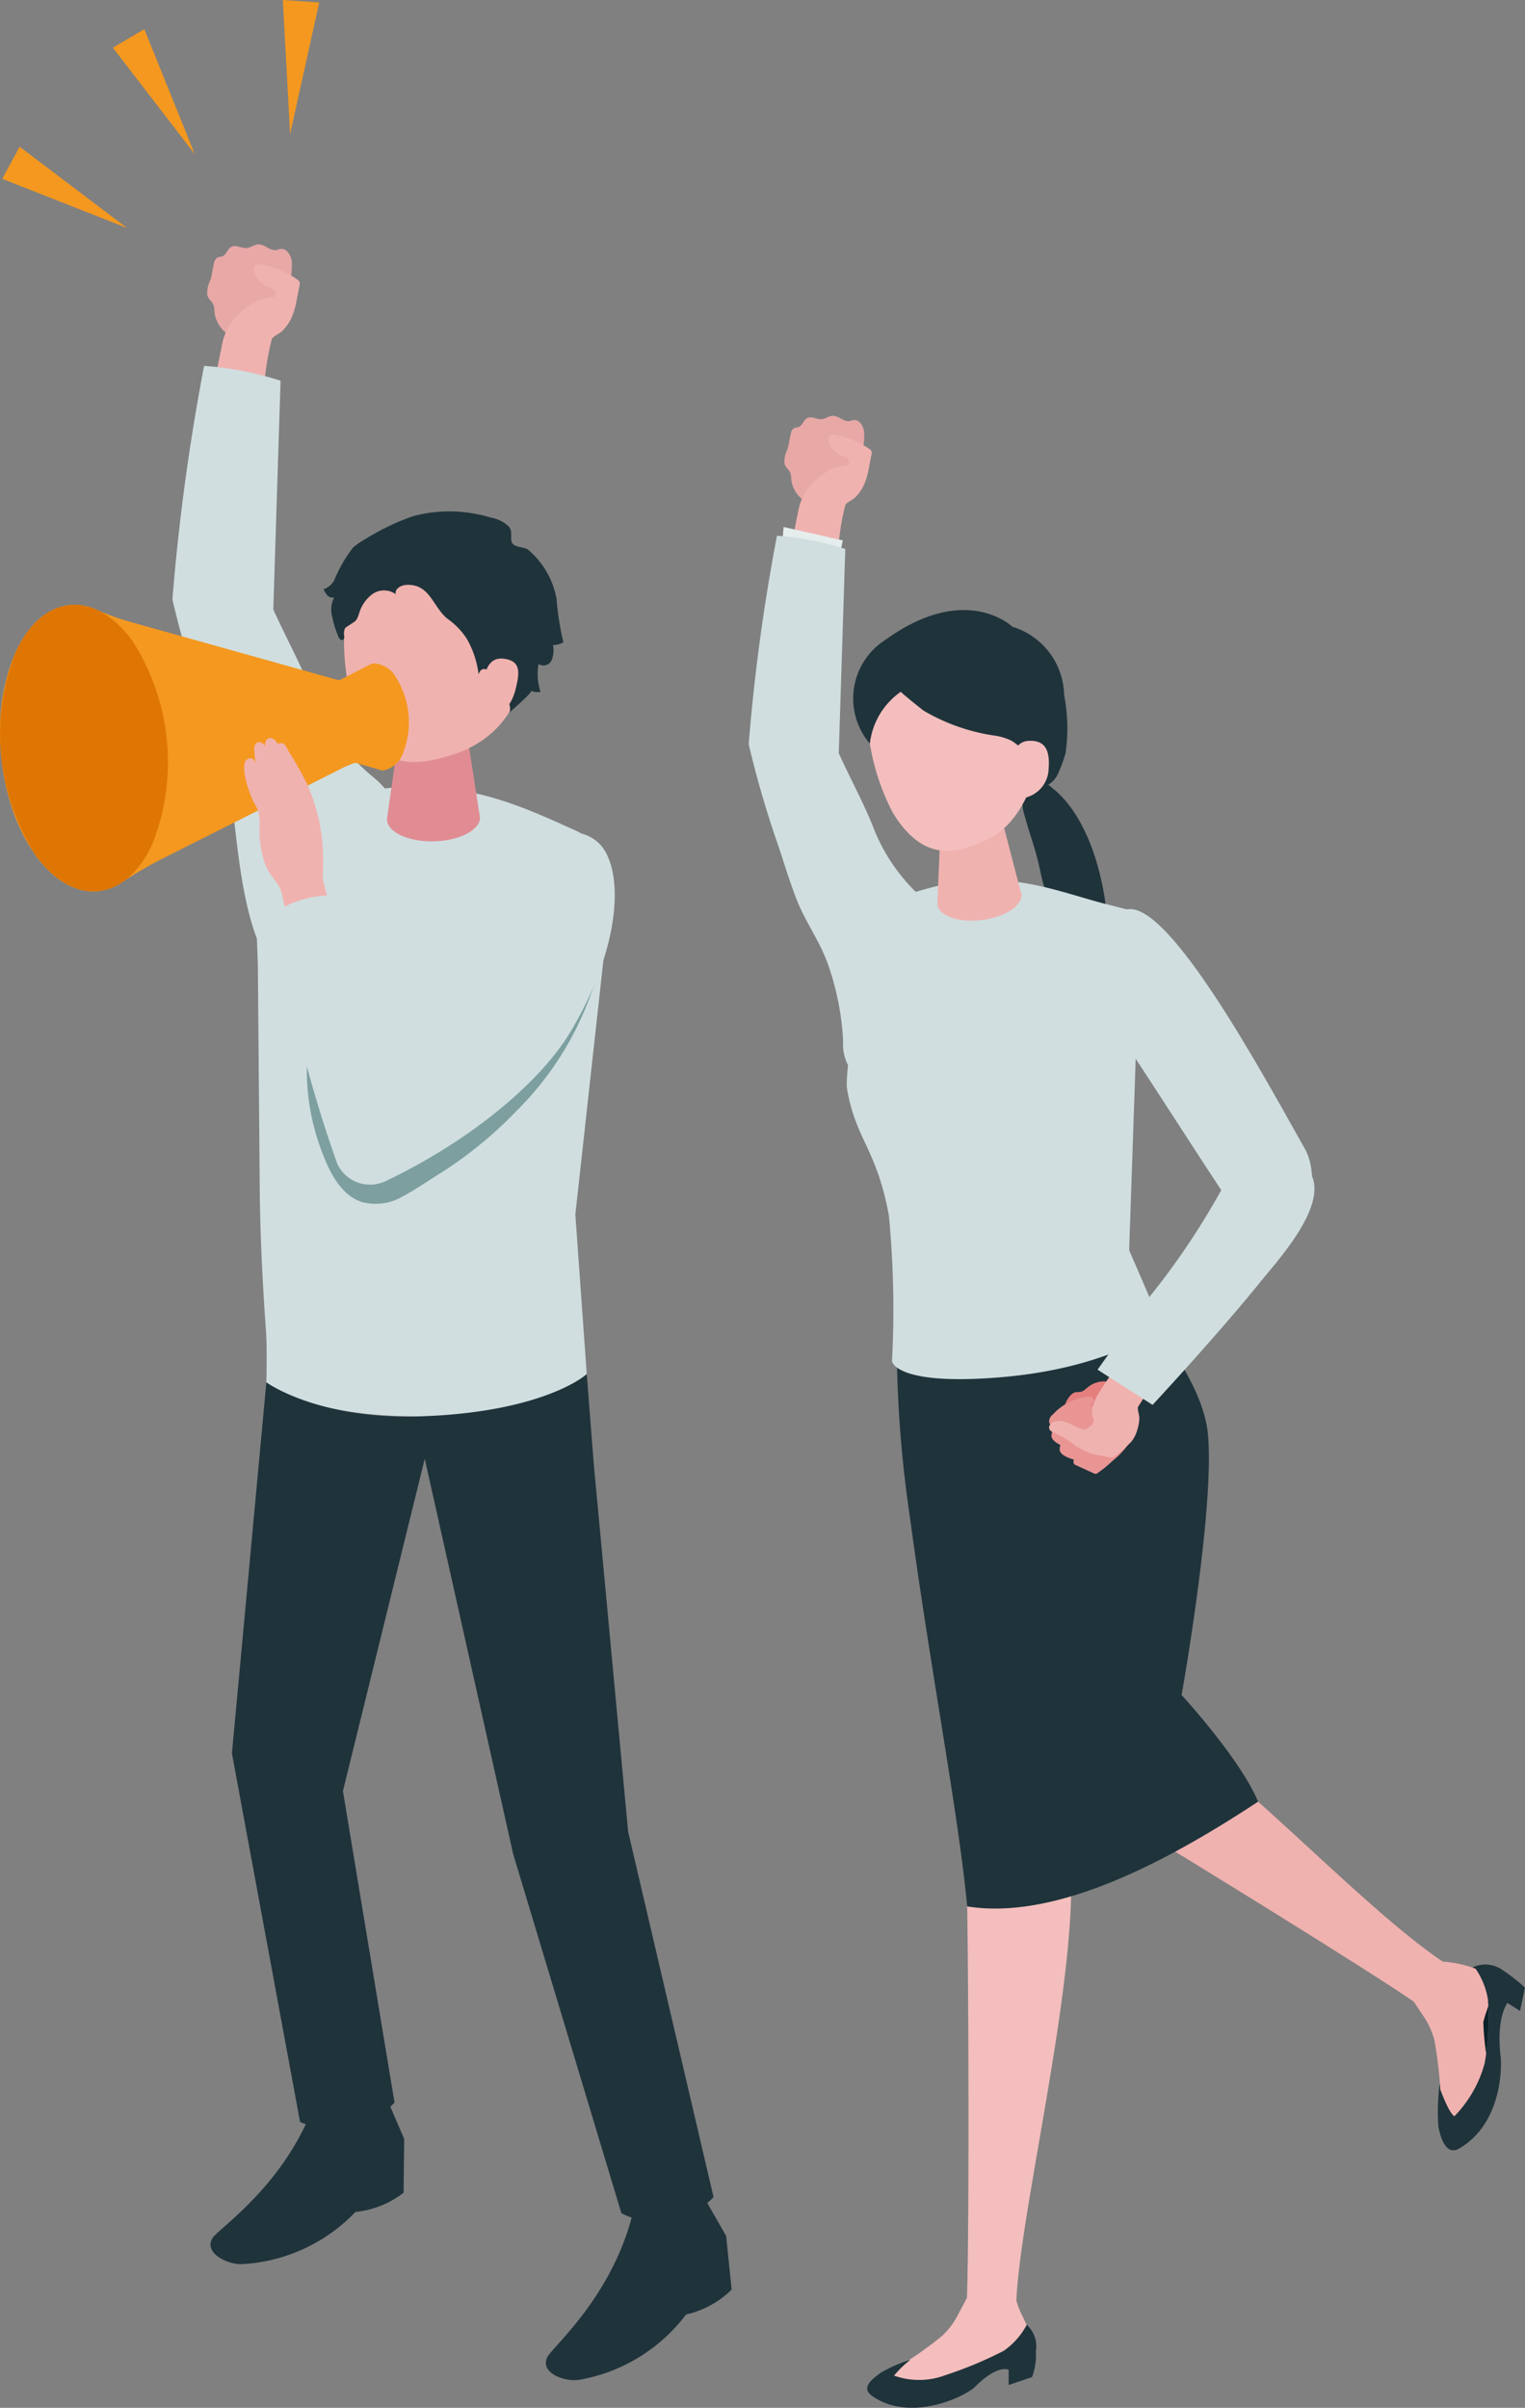
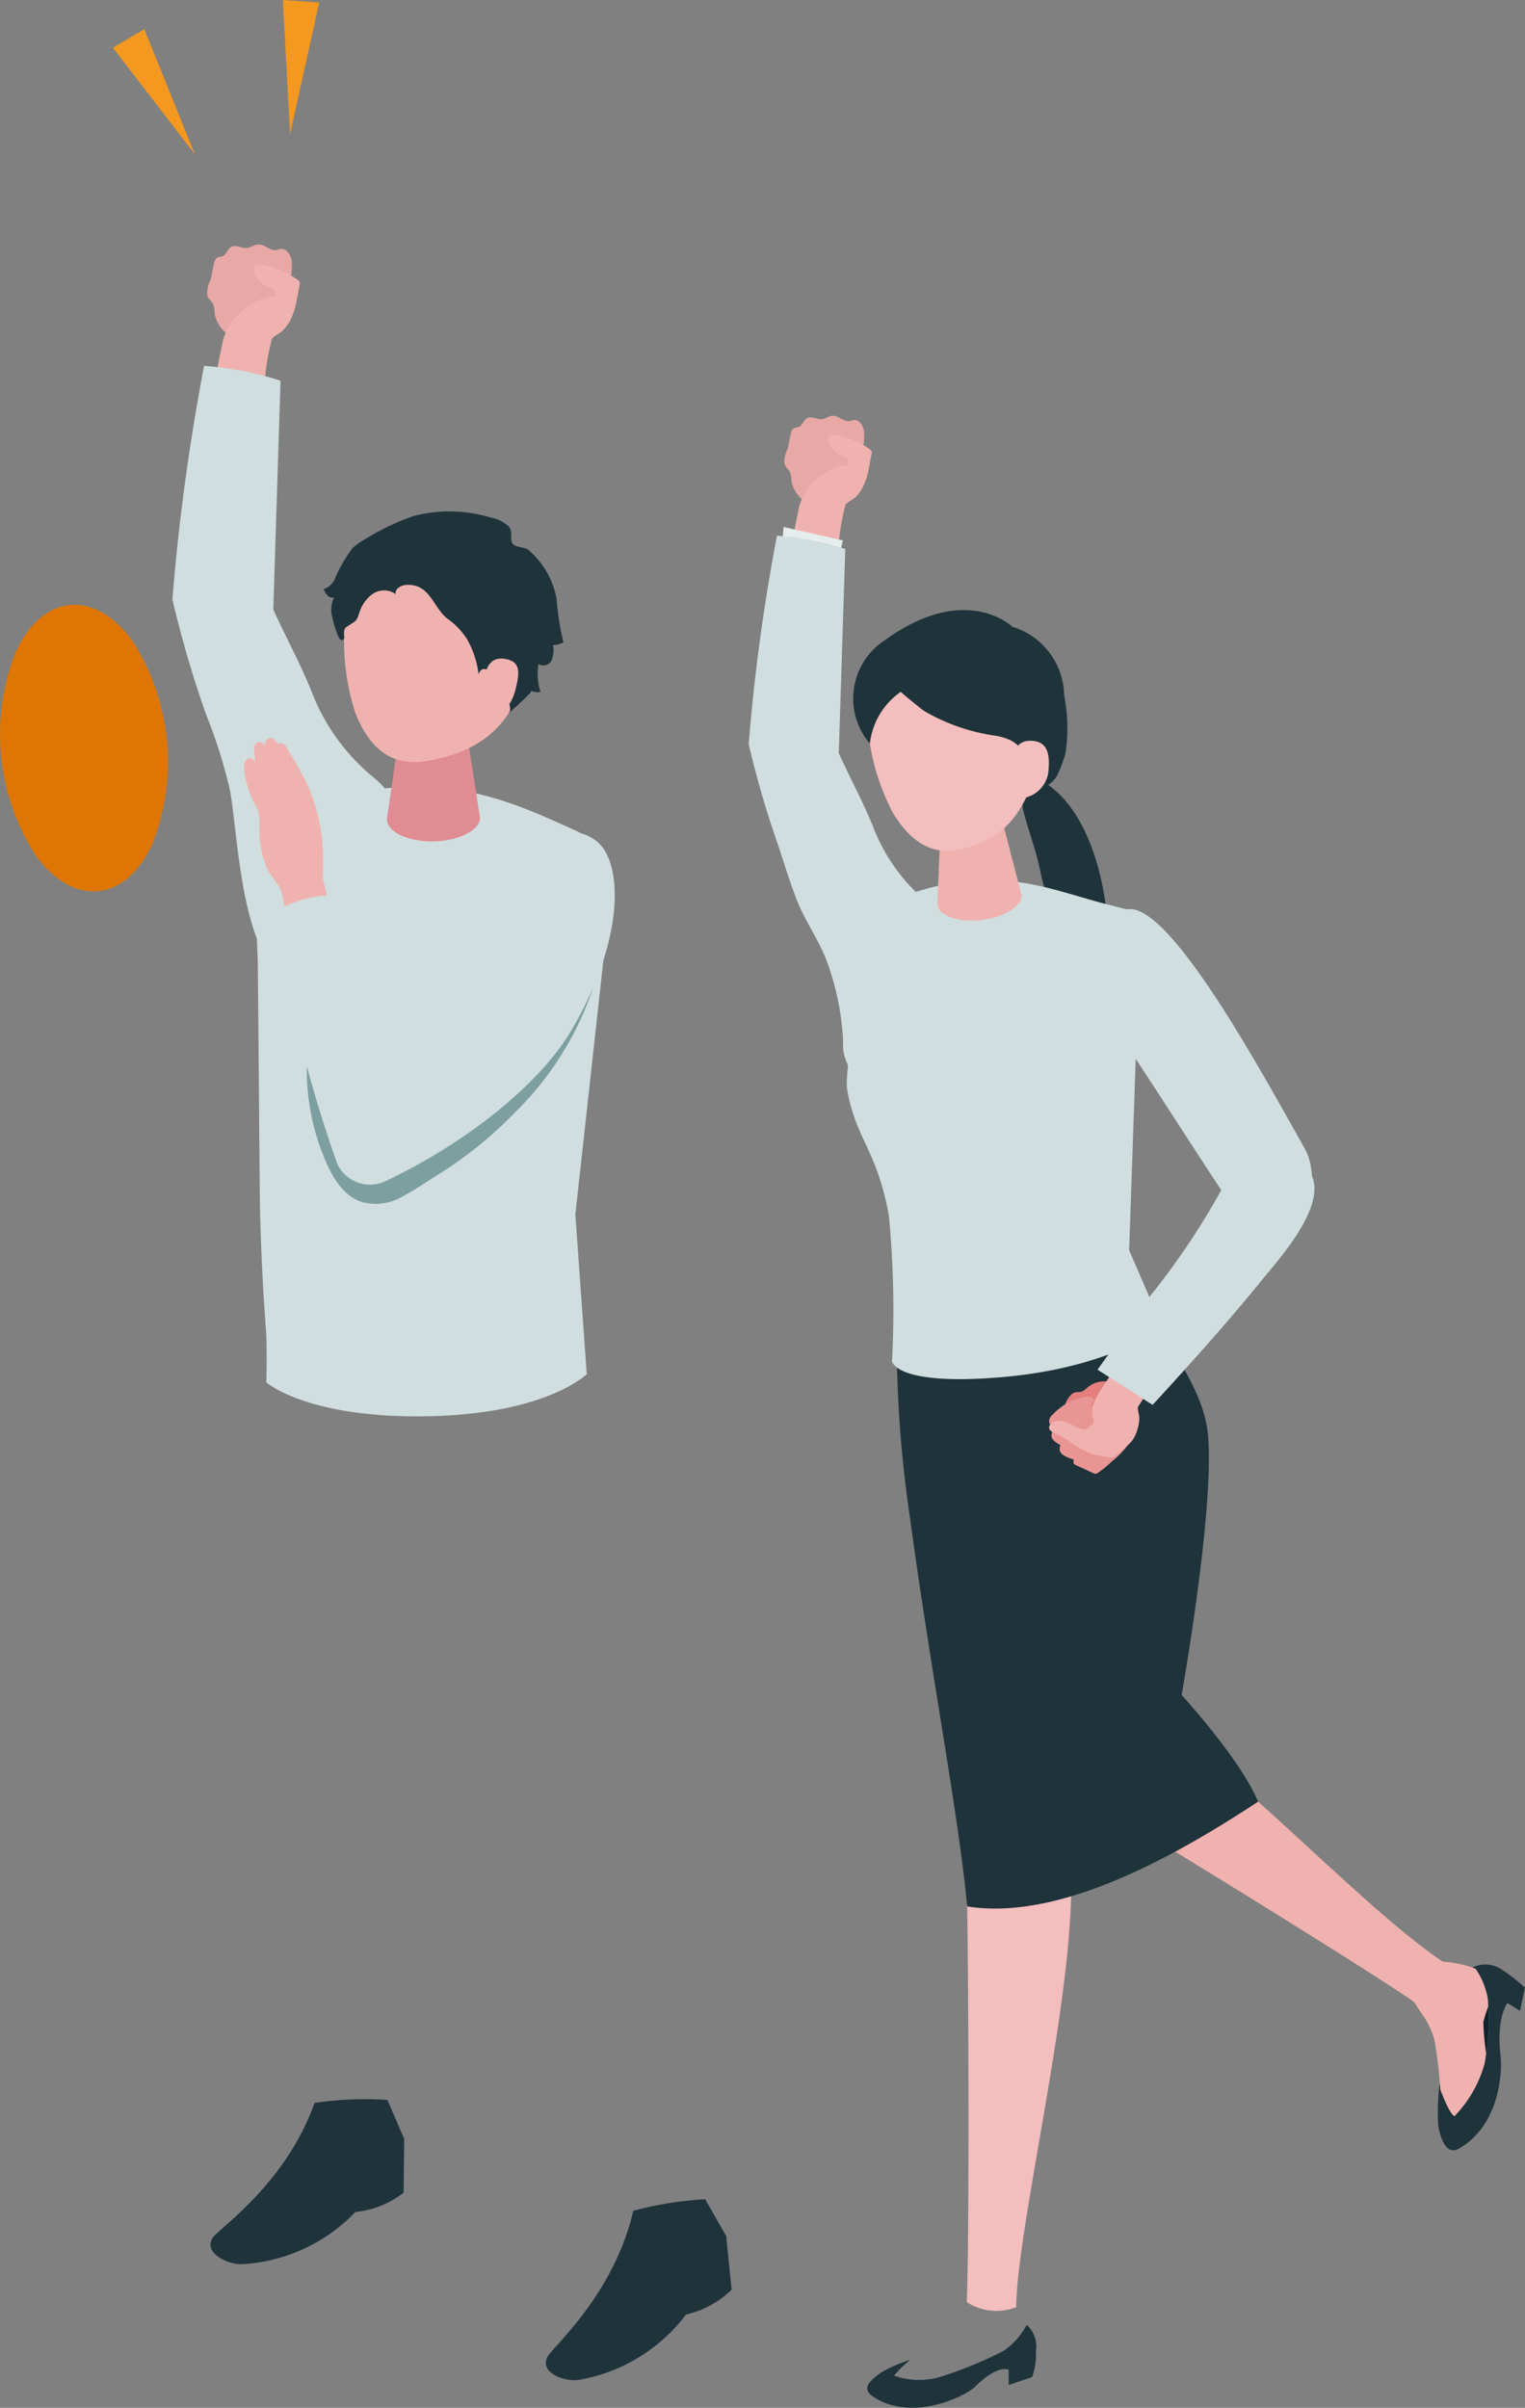
<svg xmlns="http://www.w3.org/2000/svg" id="グループ_2701" data-name="グループ 2701" width="93.687" height="147.865" viewBox="0 0 93.687 147.865">
  <rect x="0" y="0" width="93.687" height="147.865" fill="#808080" stroke="none" />
  <defs>
    <clipPath id="clip-path">
      <rect id="長方形_3726" data-name="長方形 3726" width="93.687" height="147.865" fill="none" />
    </clipPath>
  </defs>
  <g id="グループ_2700" data-name="グループ 2700" clip-path="url(#clip-path)">
    <path id="パス_13809" data-name="パス 13809" d="M77.254,43.857c.04.236.266.361.351.576s.042.49.124.724c.323.931.9,1.073,1.681,1.54a.578.578,0,0,0,.3.105A.6.6,0,0,0,80,46.691a2.022,2.022,0,0,0,.609-.533c.193-.276.127-.47.186-.762.053-.264.2-.3.384-.5a2.6,2.6,0,0,0,.437-.732,4.089,4.089,0,0,0,.525-2.282c-.057-.348-.31-.742-.659-.686-.075.012-.147.046-.222.06-.372.068-.69-.346-1.068-.324-.226.013-.418.182-.643.206-.308.032-.638-.208-.91-.06-.227.124-.284.467-.53.551a1.866,1.866,0,0,0-.273.064.459.459,0,0,0-.187.306c-.091.336-.117.695-.226,1.021a1.6,1.6,0,0,0-.173.836" transform="translate(-29.058 -15.399)" fill="#e8a8a6" />
    <path id="パス_13810" data-name="パス 13810" d="M82.6,45.107c.085-.373.14-.757.219-1.115a.347.347,0,0,0,.009-.165.328.328,0,0,0-.124-.157,5.363,5.363,0,0,0-2.053-.871.5.5,0,0,0-.311-.016c-.226.088-.205.423-.088.636a1.471,1.471,0,0,0,.7.636,1.125,1.125,0,0,1,.4.21c.1.109.121.319-.012.39a2.675,2.675,0,0,0-1.551.6,3.387,3.387,0,0,0-1.415,1.95c-.192.918-.372,1.838-.548,2.76l2.95-.174a15,15,0,0,1,.439-2.7c.111-.173.46-.311.618-.471A2.693,2.693,0,0,0,82.287,46a3.611,3.611,0,0,0,.311-.894" transform="translate(-29.278 -16.087)" fill="#f0b2af" />
    <path id="パス_13811" data-name="パス 13811" d="M80.574,53.507l.183-.8-3.642-.826-.092,1.132Z" transform="translate(-28.976 -19.519)" fill="#e6eded" />
    <path id="パス_13812" data-name="パス 13812" d="M75.472,52.741a118.105,118.105,0,0,0-1.738,12.8,60.981,60.981,0,0,0,1.818,6.232c.371,1.108.717,2.274,1.147,3.357.535,1.346,1.409,2.524,1.9,3.912a16.7,16.7,0,0,1,.937,4.744,2.722,2.722,0,0,0,.43,1.687c1.878,2.19,4.157-1.839,4.743-3.216.568-1.336,2.014-3.325,1.605-4.793a5.223,5.223,0,0,0-1.605-2.211,11.269,11.269,0,0,1-3.279-4.5c-.618-1.585-1.463-3.107-2.162-4.661l.4-12.537a17.585,17.585,0,0,0-4.194-.815" transform="translate(-27.739 -19.841)" fill="#d0dedf" />
    <path id="パス_13813" data-name="パス 13813" d="M104.971,172.666c2,1.046,18.814,11.406,21.368,13.224a2.672,2.672,0,0,0,1.9-2.383c-5.533-3.668-14.026-13.375-19.793-16.132Z" transform="translate(-39.49 -62.966)" fill="#f0b2af" />
    <path id="パス_13814" data-name="パス 13814" d="M144.738,195.6a4.629,4.629,0,0,0-.843-1.989,1.287,1.287,0,0,0-.535,1.09,7.693,7.693,0,0,1-.488,3.684,9.124,9.124,0,0,0-1.119,2.6s.549,1.578.924,1.807a7.454,7.454,0,0,0,1.856-3.243,15.522,15.522,0,0,0,.2-3.951" transform="translate(-53.327 -72.838)" fill="#0d2129" />
    <path id="パス_13815" data-name="パス 13815" d="M140.493,192.952l.368.091a7.376,7.376,0,0,1,2.155.457,1.736,1.736,0,0,1,.914,1.879,8.917,8.917,0,0,0-.479,1.379,15.558,15.558,0,0,0,.291,2.6,3.859,3.859,0,0,1-.847,2.927c-.581.631-.709.681-1.4.684-.866,0-.72-1.423-.692-2.137a26.039,26.039,0,0,0-.363-2.983,4.823,4.823,0,0,0-.692-1.48l-.666-1Z" transform="translate(-52.323 -72.588)" fill="#f0b2af" />
    <path id="パス_13816" data-name="パス 13816" d="M141.692,200.908s.548,1.578.924,1.807a7.442,7.442,0,0,0,1.857-3.243,15.579,15.579,0,0,0,.2-3.951,4.629,4.629,0,0,0-.843-1.989,1.815,1.815,0,0,1,1.739.2,10.354,10.354,0,0,1,1.38,1.086l-.3,1.429-.773-.488s-.7.846-.42,3.29c.088.778.027,4.158-2.549,5.647-.831.48-1.152-.735-1.276-1.346a13.839,13.839,0,0,1,.057-2.442" transform="translate(-53.267 -72.755)" fill="#1f333b" />
    <path id="パス_13817" data-name="パス 13817" d="M95.109,182.373c.178,2.506.242,24.117.061,27.607a3.347,3.347,0,0,0,3.04.309c.056-5.33,4.024-20.816,3.292-27.887Z" transform="translate(-35.78 -68.608)" fill="#f3bebd" />
-     <path id="パス_13818" data-name="パス 13818" d="M94.794,226.256l.11.357c.216.7.733,1.321.717,2.049-.019.882-.314,1.642-1.118,1.779-.351.06-1.08-.114-1.423-.019a11.263,11.263,0,0,0-2.394,1.693,3.735,3.735,0,0,1-2.881.714c-.879-.188-1.237-.3-1.6-.886-.458-.733.916-1.3,1.581-1.619a24.335,24.335,0,0,0,2.47-1.757,4.683,4.683,0,0,0,.984-1.3l.556-1.046Z" transform="translate(-32.395 -85.103)" fill="#f3bebd" />
    <path id="パス_13819" data-name="パス 13819" d="M88.055,231.022a6.254,6.254,0,0,0-1,.967,4.594,4.594,0,0,0,3.151-.027,24.475,24.475,0,0,0,3.594-1.5,4.555,4.555,0,0,0,1.408-1.593,1.789,1.789,0,0,1,.561,1.629,3.909,3.909,0,0,1-.235,1.579l-1.437.489,0-.935s-.647-.371-2.071,1.048c-.546.544-3.876,2.229-6.292.575-.78-.533.025-1.08.515-1.45a8.536,8.536,0,0,1,1.807-.785" transform="translate(-32.131 -86.101)" fill="#1f333b" />
    <path id="パス_13820" data-name="パス 13820" d="M105.958,86.614a5.116,5.116,0,0,1-2.544-.375,2.93,2.93,0,0,1-1.1-2.033c-.079-.4-.279-.8-.382-1.205-.109-.434-.19-.873-.3-1.307-.221-.9-.552-1.778-.79-2.679a2.878,2.878,0,0,1-.065-1.681c.119-.335.377-.674.754-.6a2.375,2.375,0,0,1,.967.5c2.493,1.949,3.456,6.4,3.453,9.375" transform="translate(-37.876 -28.864)" fill="#1f333b" />
    <path id="パス_13821" data-name="パス 13821" d="M103.632,156.092c-1.437-1.97-3.6-7.57-4.264-11.175a13.42,13.42,0,0,0-3.823-7.151l-3.6-2.5L89.2,136.987s2.436,14.752,9.55,23.144Z" transform="translate(-33.558 -50.888)" fill="#f0b2af" />
    <path id="パス_13822" data-name="パス 13822" d="M101.456,165.343c.9-5.853,5.274-25.68,5.274-25.68l-3.971-2.726-7.71,2.325s-.152,23.51.013,26.018Z" transform="translate(-35.733 -51.515)" fill="#f3bebd" />
    <path id="パス_13823" data-name="パス 13823" d="M88.316,130.958a26.94,26.94,0,0,0,15.2-2.676c1.442,2.625,3.676,5.276,3.922,8.116.4,4.648-1.623,15.952-1.623,15.952s3.581,3.886,4.7,6.549c-5.348,3.52-12.29,7.325-17.873,6.433-.525-5.632-2.273-14.624-3.505-23.814a74.074,74.074,0,0,1-.822-10.558" transform="translate(-33.224 -48.259)" fill="#1f333b" />
    <path id="パス_13824" data-name="パス 13824" d="M102.771,114.064l-2.032-4.7.605-17.678c.361-2.111.3-2.72.078-3.016-.341-.115-1.855-.5-2.367-.628-4.026-1.094-7.557-2.788-14.5.565-.951.459-.618,4.543-.476,5.8,0,0-.851,4.047-.657,5.132.55,3.069,1.807,3.614,2.557,7.7a60.712,60.712,0,0,1,.192,8.949s.2,1.505,6.58.988c6.952-.563,10.024-3.114,10.024-3.114" transform="translate(-31.371 -32.59)" fill="#d0dedf" />
    <path id="パス_13825" data-name="パス 13825" d="M94.383,79.829c1.254-.127,1.992.511,2.054,1.122l1.05,4.031c.014.715-1.133,1.412-2.562,1.556s-2.6-.318-2.612-1.033l.185-4.344c-.012-.628.632-1.206,1.886-1.333" transform="translate(-34.728 -30.025)" fill="#f0b2af" />
    <path id="パス_13826" data-name="パス 13826" d="M90.39,62.393c3.773-.621,5.3,2.029,5.892,5.463-.351,4.189-1.933,6.353-3.367,7.055-1.748.853-3.953,1.725-5.96-1.557a13.908,13.908,0,0,1-1.573-7.091c.19-1.3,1.236-3.248,5.009-3.869" transform="translate(-32.103 -23.438)" fill="#f3bebd" />
    <path id="パス_13827" data-name="パス 13827" d="M86.951,65.077c-.032.021,1.326,1.112,1.409,1.165a12.025,12.025,0,0,0,4.381,1.53,3.523,3.523,0,0,1,.961.287,2.477,2.477,0,0,1,.621.485,4.421,4.421,0,0,1,1.166,2.44,1.535,1.535,0,0,0,1.065-.769,8.789,8.789,0,0,0,.516-1.369,10.688,10.688,0,0,0-.089-3.576A4.479,4.479,0,0,0,93.8,61.083s-2.85-2.789-7.845.836a4.265,4.265,0,0,0-.908,6.342,4.5,4.5,0,0,1,1.9-3.184" transform="translate(-31.608 -22.594)" fill="#1f333b" />
    <path id="パス_13828" data-name="パス 13828" d="M99.846,74.236s-.155-1.288.971-1.309c.961-.019,1.252.6,1.164,1.71a1.869,1.869,0,0,1-1.523,1.8c-.663.084-.612-2.206-.612-2.206" transform="translate(-37.559 -27.435)" fill="#f3bebd" />
    <path id="パス_13829" data-name="パス 13829" d="M120.563,108.852c-1.118,1-3.748-.407-4.576-1.657-1.62-2.446-4.329-6.687-6.225-9.535-2.454-3.688-1.956-5.262.13-8.142,2.6-.591,8.433,10.256,10.946,14.7.773,1.366.474,3.966-.275,4.635" transform="translate(-40.673 -33.668)" fill="#d0dedf" />
    <path id="パス_13830" data-name="パス 13830" d="M105.335,136.727c.172-.117.313-.061.49-.1.2-.042.3-.185.464-.3a1.574,1.574,0,0,1,1.178-.327c.364.061.71.25,1.067.347a.531.531,0,0,1,.258.13.548.548,0,0,1,.11.259,1.276,1.276,0,0,1-.234,1.246,1.446,1.446,0,0,1-.493.245l-1.2.414a2.13,2.13,0,0,1-.624.147,1.766,1.766,0,0,1-1.067-.427,1.354,1.354,0,0,1-.4-.42c-.2-.368.135-.995.455-1.214" transform="translate(-39.433 -51.156)" fill="#e47f7e" />
    <path id="パス_13831" data-name="パス 13831" d="M106.5,143.423l-.679-.309c-.321-.146.218-.871.321-1.064.122-.228.118-.68.468-.692a4.812,4.812,0,0,1,2.482.236c.037.019.077.043.086.084a.141.141,0,0,1-.024.09,5.085,5.085,0,0,1-1.049,1.115,6.817,6.817,0,0,1-.873.717.282.282,0,0,1-.159.068.285.285,0,0,1-.112-.033l-.463-.211" transform="translate(-39.772 -53.16)" fill="#e89594" />
    <path id="パス_13832" data-name="パス 13832" d="M104.37,141.488a.587.587,0,0,1,.142-.525,3.814,3.814,0,0,1,1.92-1.645.773.773,0,0,1,.337-.062.285.285,0,0,1,.255.2c.031.137-.077.264-.182.359-.25.226-.53.415-.781.639-.321.286-.378.354-.025.565.138.083.122.289.066.44a1.831,1.831,0,0,1-.415.647.122.122,0,0,1-.072.044.118.118,0,0,1-.059-.013c-.378-.15-1.064-.279-1.187-.649" transform="translate(-39.256 -52.387)" fill="#e89594" />
    <path id="パス_13833" data-name="パス 13833" d="M103.553,140.257a.587.587,0,0,1,.21-.5,3.81,3.81,0,0,1,2.12-1.378.778.778,0,0,1,.342-.017.287.287,0,0,1,.228.231c.012.14-.112.251-.228.332-.278.19-.58.341-.858.531-.356.241-.421.3-.1.556.127.1.083.3.007.446a1.836,1.836,0,0,1-.5.587.124.124,0,0,1-.077.034.13.13,0,0,1-.057-.021c-.355-.2-1.018-.418-1.091-.8" transform="translate(-38.954 -52.046)" fill="#e89594" />
    <path id="パス_13834" data-name="パス 13834" d="M103.321,139.028a.532.532,0,0,1,.227-.437,3.456,3.456,0,0,1,2.021-1.085.7.7,0,0,1,.311.011.26.26,0,0,1,.188.226c0,.128-.12.22-.231.283-.265.152-.55.265-.816.415-.34.191-.4.24-.132.5.107.1.052.279-.027.4a1.668,1.668,0,0,1-.493.493.12.12,0,0,1-.072.026.13.13,0,0,1-.05-.023c-.306-.206-.889-.455-.926-.807" transform="translate(-38.868 -51.725)" fill="#e89594" />
    <path id="パス_13835" data-name="パス 13835" d="M108.346,138.246l-.038.042a10.126,10.126,0,0,1-.911.8.334.334,0,0,1-.359.1,10.818,10.818,0,0,1-1.143-.231c-.326-.1-.6-.308-.9-.435a6.8,6.8,0,0,0-1.293-.811c-.155-.062-.339-.132-.381-.293-.05-.192.143-.363.333-.422.649-.2,1.119.321,1.713.465a.385.385,0,0,0,.16.012.415.415,0,0,0,.161-.08c.2-.14.4-.262.353-.521a1.807,1.807,0,0,1-.084-.643,3.437,3.437,0,0,1,.549-1.207c.443-.714,2.009-2.932,2.009-2.932l1.739,2.028a13.555,13.555,0,0,0-1.478,1.977c-.043.18.086.494.081.7a2.431,2.431,0,0,1-.119.687,2.065,2.065,0,0,1-.387.764" transform="translate(-38.864 -49.693)" fill="#f0b2af" />
    <path id="パス_13836" data-name="パス 13836" d="M111.472,128.957l-3.384-2.165,3.238-4.528a45.753,45.753,0,0,0,4.559-6.854c.665-1.256,1.884-2.513,3.98-1.7,3.816,1.486-.468,6.077-1.742,7.655-2.694,3.337-6.652,7.588-6.652,7.588" transform="translate(-40.662 -42.681)" fill="#d0dedf" />
    <path id="パス_13837" data-name="パス 13837" d="M30.091.151,27.853,0,28.3,8.234Z" transform="translate(-10.478 0)" fill="#f4981f" />
    <path id="パス_13838" data-name="パス 13838" d="M13.048,2.868,11.117,4.01l5.029,6.535Z" transform="translate(-4.182 -1.079)" fill="#f4981f" />
-     <path id="パス_13839" data-name="パス 13839" d="M1.288,14.442.219,16.414l7.672,3.024Z" transform="translate(-0.082 -5.433)" fill="#f4981f" />
    <path id="パス_13840" data-name="パス 13840" d="M20.409,27.16c.042.251.282.382.372.611s.045.52.131.769c.343.987.95,1.138,1.782,1.633a.619.619,0,0,0,.319.112.635.635,0,0,0,.309-.119,2.14,2.14,0,0,0,.647-.565c.2-.292.134-.5.2-.808.057-.279.213-.322.407-.529a2.763,2.763,0,0,0,.463-.776,4.331,4.331,0,0,0,.556-2.42c-.061-.369-.329-.787-.7-.728-.08.013-.156.049-.236.064-.395.072-.732-.367-1.133-.344-.239.014-.443.193-.681.218-.327.035-.676-.221-.965-.063-.241.132-.3.495-.562.584a2.007,2.007,0,0,0-.289.068.485.485,0,0,0-.2.324c-.1.356-.125.737-.24,1.083a1.7,1.7,0,0,0-.183.886" transform="translate(-7.673 -9.051)" fill="#e8a8a6" />
    <path id="パス_13841" data-name="パス 13841" d="M26.077,28.485c.09-.4.149-.8.232-1.183a.365.365,0,0,0,.01-.175.349.349,0,0,0-.132-.167,5.688,5.688,0,0,0-2.177-.924.541.541,0,0,0-.33-.017c-.241.094-.218.449-.093.675a1.556,1.556,0,0,0,.747.675,1.192,1.192,0,0,1,.421.223c.11.115.129.339-.012.415a2.835,2.835,0,0,0-1.646.634,3.592,3.592,0,0,0-1.5,2.068c-.2.974-.395,1.95-.581,2.927l3.128-.184a15.9,15.9,0,0,1,.465-2.86c.117-.183.488-.33.654-.5a2.857,2.857,0,0,0,.484-.659,3.834,3.834,0,0,0,.329-.948" transform="translate(-7.906 -9.781)" fill="#f0b2af" />
    <path id="パス_13842" data-name="パス 13842" d="M18.927,36.02A132.3,132.3,0,0,0,16.98,50.363a68.313,68.313,0,0,0,2.037,6.982,31.765,31.765,0,0,1,1.5,4.74c.553,3.105.672,10.7,4.025,12,1.175.457,4.09-3.488,4.732-5s2.256-3.725,1.8-5.37a5.848,5.848,0,0,0-1.8-2.476A12.622,12.622,0,0,1,25.6,56.2c-.692-1.777-1.639-3.481-2.422-5.222l.446-14.045a19.7,19.7,0,0,0-4.7-.913" transform="translate(-6.388 -13.551)" fill="#d0dedf" />
    <path id="パス_13843" data-name="パス 13843" d="M45.542,113.52l-.7-9.807L46.985,84.3a3.75,3.75,0,0,0-2.216-4.2c-4.2-1.9-9.108-4.259-17.036-1.147-1.085.426-1.492,1.735-1.866,2.837a11.64,11.64,0,0,0-.618,4.141l.087,2.406q.059,6.881.117,13.763c.025,2.908.17,5.776.377,8.676.091,1.276.026,3.247.026,3.247s2.385,2.127,9.454,2.089c7.7-.041,10.23-2.593,10.23-2.593" transform="translate(-9.496 -29.134)" fill="#d0dedf" />
    <path id="パス_13844" data-name="パス 13844" d="M63.543,216.507l1.291,2.258.335,3.292a5.82,5.82,0,0,1-2.8,1.526,10.482,10.482,0,0,1-6.5,4c-.865.176-2.511-.374-2.024-1.38.3-.62,4.064-3.774,5.283-8.986a21.232,21.232,0,0,1,4.418-.712" transform="translate(-20.222 -81.449)" fill="#1f333b" />
    <path id="パス_13845" data-name="パス 13845" d="M31.6,206.7l1.031,2.394-.037,3.307a5.79,5.79,0,0,1-2.96,1.181,10.415,10.415,0,0,1-6.912,3.2c-.88.072-2.455-.669-1.858-1.61.368-.58,4.465-3.262,6.262-8.288A21.242,21.242,0,0,1,31.6,206.7" transform="translate(-7.8 -77.744)" fill="#1f333b" />
    <path id="パス_13846" data-name="パス 13846" d="M41.009,70.971c1.385,0,2.122.779,2.122,1.455l.7,4.524c-.064.783-1.4,1.418-2.974,1.418s-2.806-.635-2.742-1.418l.682-4.73c.056-.688.825-1.249,2.21-1.249" transform="translate(-14.338 -26.699)" fill="#e18c93" />
    <path id="パス_13847" data-name="パス 13847" d="M39.985,53.284c3.944.03,5.033,2.991,5.033,6.585,0,4.681-3.078,6.121-4.659,6.582-1.926.561-4.321,1.062-5.786-2.627a14.349,14.349,0,0,1-.357-7.484c.421-1.288,1.825-3.086,5.77-3.056" transform="translate(-12.745 -20.045)" fill="#f0b2af" />
    <path id="パス_13848" data-name="パス 13848" d="M36.312,55.43c-.1-.311.3-.555.624-.575,1.453-.087,1.615,1.281,2.516,2.056a4.45,4.45,0,0,1,1.228,1.267,5.791,5.791,0,0,1,.714,2.162c.488-1.353,2.335,2,1.86,2.374.134-.107,1.494-1.3,1.369-1.351a1.128,1.128,0,0,0,.576.064,3.613,3.613,0,0,1-.122-1.718.552.552,0,0,0,.8-.218,1.6,1.6,0,0,0,.09-.942,1.339,1.339,0,0,0,.636-.17,17.787,17.787,0,0,1-.422-2.687,5.159,5.159,0,0,0-1.767-3.019c-.278-.155-.738-.119-.933-.357s.053-.736-.236-1.051a2.14,2.14,0,0,0-1.107-.546,8.71,8.71,0,0,0-4.747-.092,14.57,14.57,0,0,0-2.932,1.4,4.5,4.5,0,0,0-.788.545,8.944,8.944,0,0,0-1.152,2.011,1.184,1.184,0,0,1-.643.535,1.194,1.194,0,0,0,.235.386.406.406,0,0,0,.409.112,1.709,1.709,0,0,0-.113,1.221,6.112,6.112,0,0,0,.405,1.259c.046.1.17.186.261.125a.241.241,0,0,0,.064-.233.635.635,0,0,1,.056-.472.553.553,0,0,1,.135-.11l.42-.276c.258-.169.292-.578.426-.848a2.279,2.279,0,0,1,.609-.794,1.235,1.235,0,0,1,1.525-.062" transform="translate(-11.993 -18.935)" fill="#1f333b" />
    <path id="パス_13849" data-name="パス 13849" d="M47.65,66.006s.068-1.336,1.216-1.161c.98.149.957.785.673,1.9s-.964,1.643-1.654,1.612-.236-2.35-.236-2.35" transform="translate(-17.871 -24.389)" fill="#f0b2af" />
-     <path id="パス_13850" data-name="パス 13850" d="M47.181,163.375l-2.112-22.589-.43-5.509s-2.564,2.34-10.23,2.593c-6.305.208-9.454-2.089-9.454-2.089L22.84,158.563,27.026,181.2a4.537,4.537,0,0,0,2.851.275,4.739,4.739,0,0,0,2.952-1.465l-3.169-19.132,5.026-20.405,5.431,24.27,6.649,22.06a4.582,4.582,0,0,0,2.969.44,4.856,4.856,0,0,0,2.694-1.424Z" transform="translate(-8.592 -50.891)" fill="#1f333b" />
-     <path id="パス_13851" data-name="パス 13851" d="M24.319,63.98a1.662,1.662,0,0,0-1.443-.842l-2.024,1.034c-.076-.014-.153-.029-.228-.05L7.827,60.54a15.811,15.811,0,0,1-1.949-.721,3.223,3.223,0,0,0-1.566-.263,3.035,3.035,0,0,0-.722.157,3.255,3.255,0,0,0-.466.2,3.7,3.7,0,0,0-.449.284,4.4,4.4,0,0,0-.634.575A6.487,6.487,0,0,0,.961,62.458q-.155.339-.284.7A12.6,12.6,0,0,0,0,67.542c0,.14.006.281.012.422.017.422.052.845.1,1.266a14.857,14.857,0,0,0,.405,2.062q.109.4.241.79a10.806,10.806,0,0,0,1.4,2.8q.109.153.22.294a6.585,6.585,0,0,0,.924.971c.079.067.16.13.24.191a4.6,4.6,0,0,0,.487.321,3.812,3.812,0,0,0,.742.328,3.131,3.131,0,0,0,1.236.141h0a3.175,3.175,0,0,0,1.455-.522,23.88,23.88,0,0,1,2.311-1.372l11.376-5.725a5.208,5.208,0,0,1,.576-.227c.029-.011.057-.031.087-.044l1.695.485a1.637,1.637,0,0,0,1.256-1.088,5.155,5.155,0,0,0-.451-4.658" transform="translate(0 -22.4)" fill="#f4981f" />
    <path id="パス_13852" data-name="パス 13852" d="M8.163,61.8a13.756,13.756,0,0,1,1.2,12.427c-.828,1.807-2.049,2.784-3.352,2.9s-2.69-.62-3.851-2.245a13.759,13.759,0,0,1-1.2-12.428c.828-1.807,2.049-2.783,3.352-2.9S7,60.177,8.163,61.8" transform="translate(0 -22.4)" fill="#df7604" />
    <path id="パス_13853" data-name="パス 13853" d="M28.873,81.3s.026-1.091.012-1.545a11.21,11.21,0,0,0-.9-4.1c-.021-.05-.044-.1-.066-.15a21.662,21.662,0,0,0-1.152-2.047c-.1-.172-.191-.474-.44-.493-.011,0-.229.023-.212.05-.006-.009-.243-.394-.476-.362-.188.026-.339.163-.312.5,0,0-.153-.257-.377-.245s-.279.238-.288.356.059.936.059.936-.08-.293-.258-.3c-.945-.055-.042,2.306.14,2.646a3.532,3.532,0,0,1,.316.652,3.393,3.393,0,0,1,.059,1.026,6.178,6.178,0,0,0,.384,2.243c.25.674.8,1.037.991,1.725l.588,2.718,2.664-.646Z" transform="translate(-9.042 -27.332)" fill="#f0b2af" />
    <path id="パス_13854" data-name="パス 13854" d="M31.192,103.974c.471,1.24,1.165,2.574,2.429,2.973a3.283,3.283,0,0,0,2.486-.35c.816-.434,1.59-.982,2.379-1.467a25.047,25.047,0,0,0,4.582-3.753A19.249,19.249,0,0,0,48.2,92.439c.29-1.126.9-3.323.437-4.389-2.034,2.524-3.679,6.36-5.564,9a24.681,24.681,0,0,1-5.571,5.612,4.441,4.441,0,0,1-1.581.824,3.3,3.3,0,0,1-3.1-1.228c-.624-.758-.646-1.765-1.363-2.526-.242-.257-.525-.474-.762-.735a3.023,3.023,0,0,1-.47-.682,14.1,14.1,0,0,0,.964,5.661" transform="translate(-11.368 -33.124)" fill="#7d9fa0" />
    <path id="パス_13855" data-name="パス 13855" d="M39.723,87.534l-4.9,8.31S33.177,91.8,31.331,85.837a6.884,6.884,0,0,0-4.244.989,79.886,79.886,0,0,0,3.822,15.47,2.219,2.219,0,0,0,2.967,1.07c5.152-2.445,9.51-6.05,11.388-9.214,3.342-5.632,3.208-10.388,1.566-11.671-2.678-2.09-6.02,2.571-7.106,5.053" transform="translate(-10.19 -30.832)" fill="#d0dedf" />
  </g>
</svg>